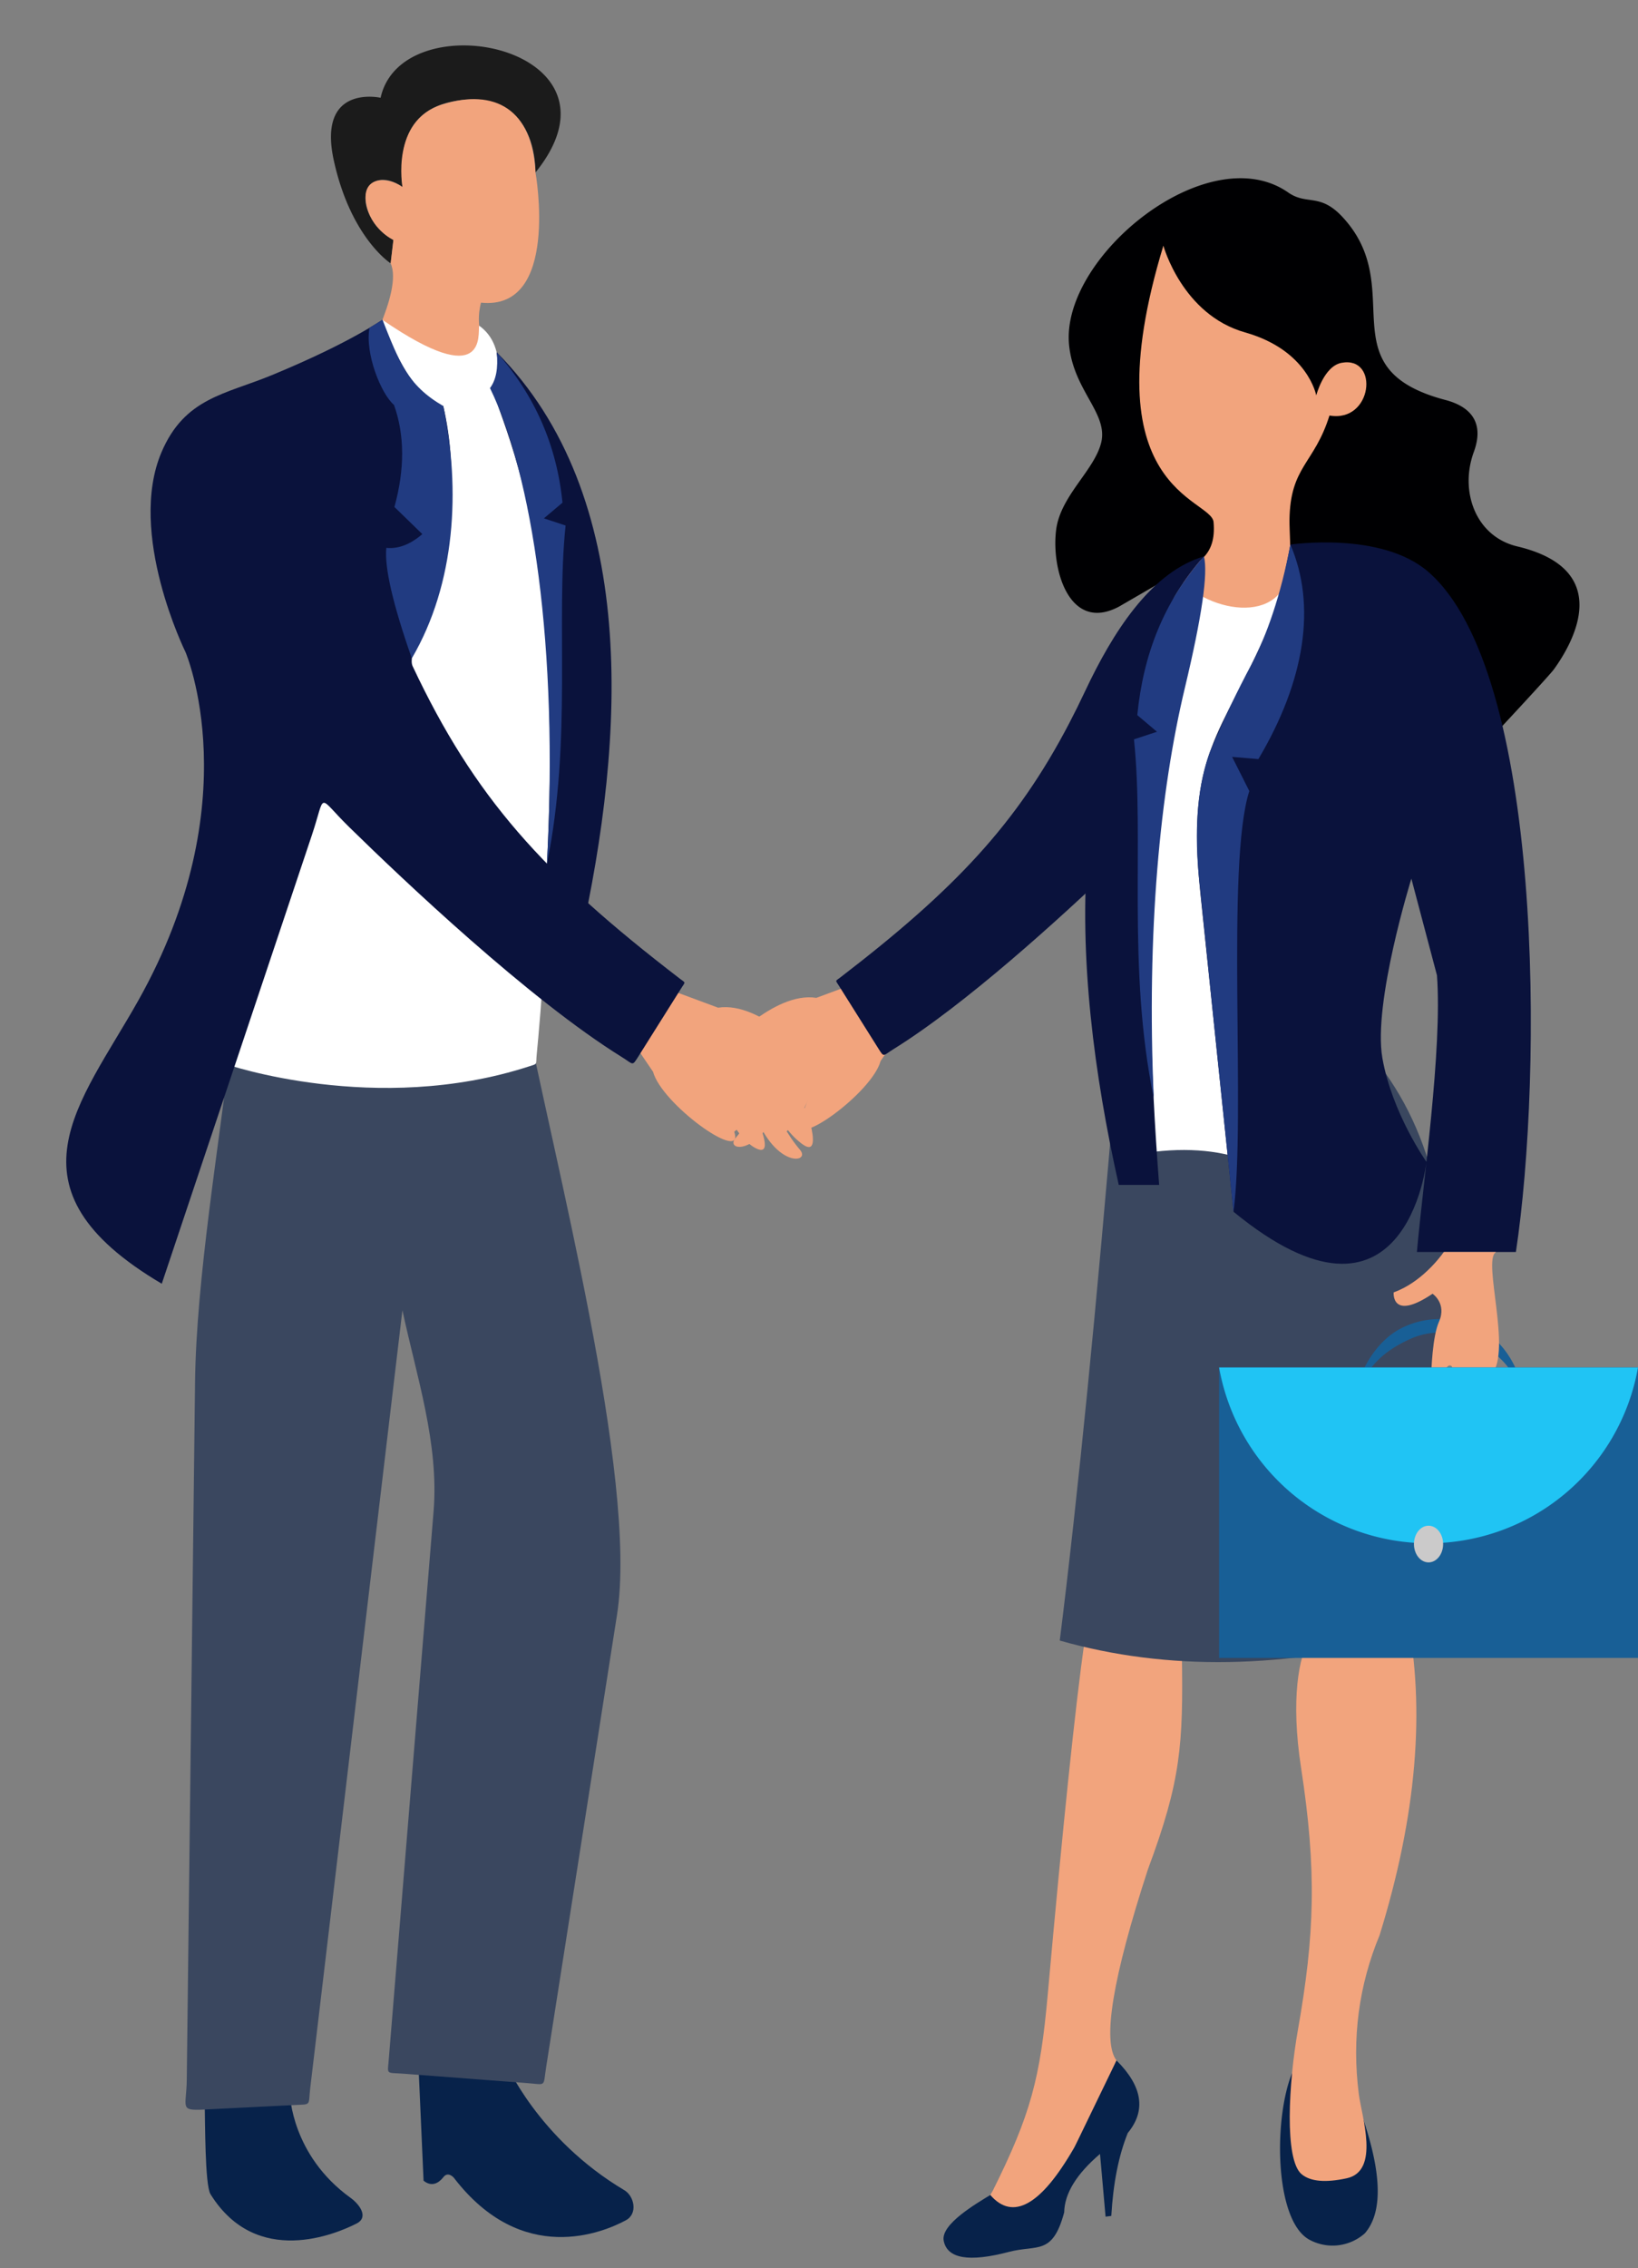
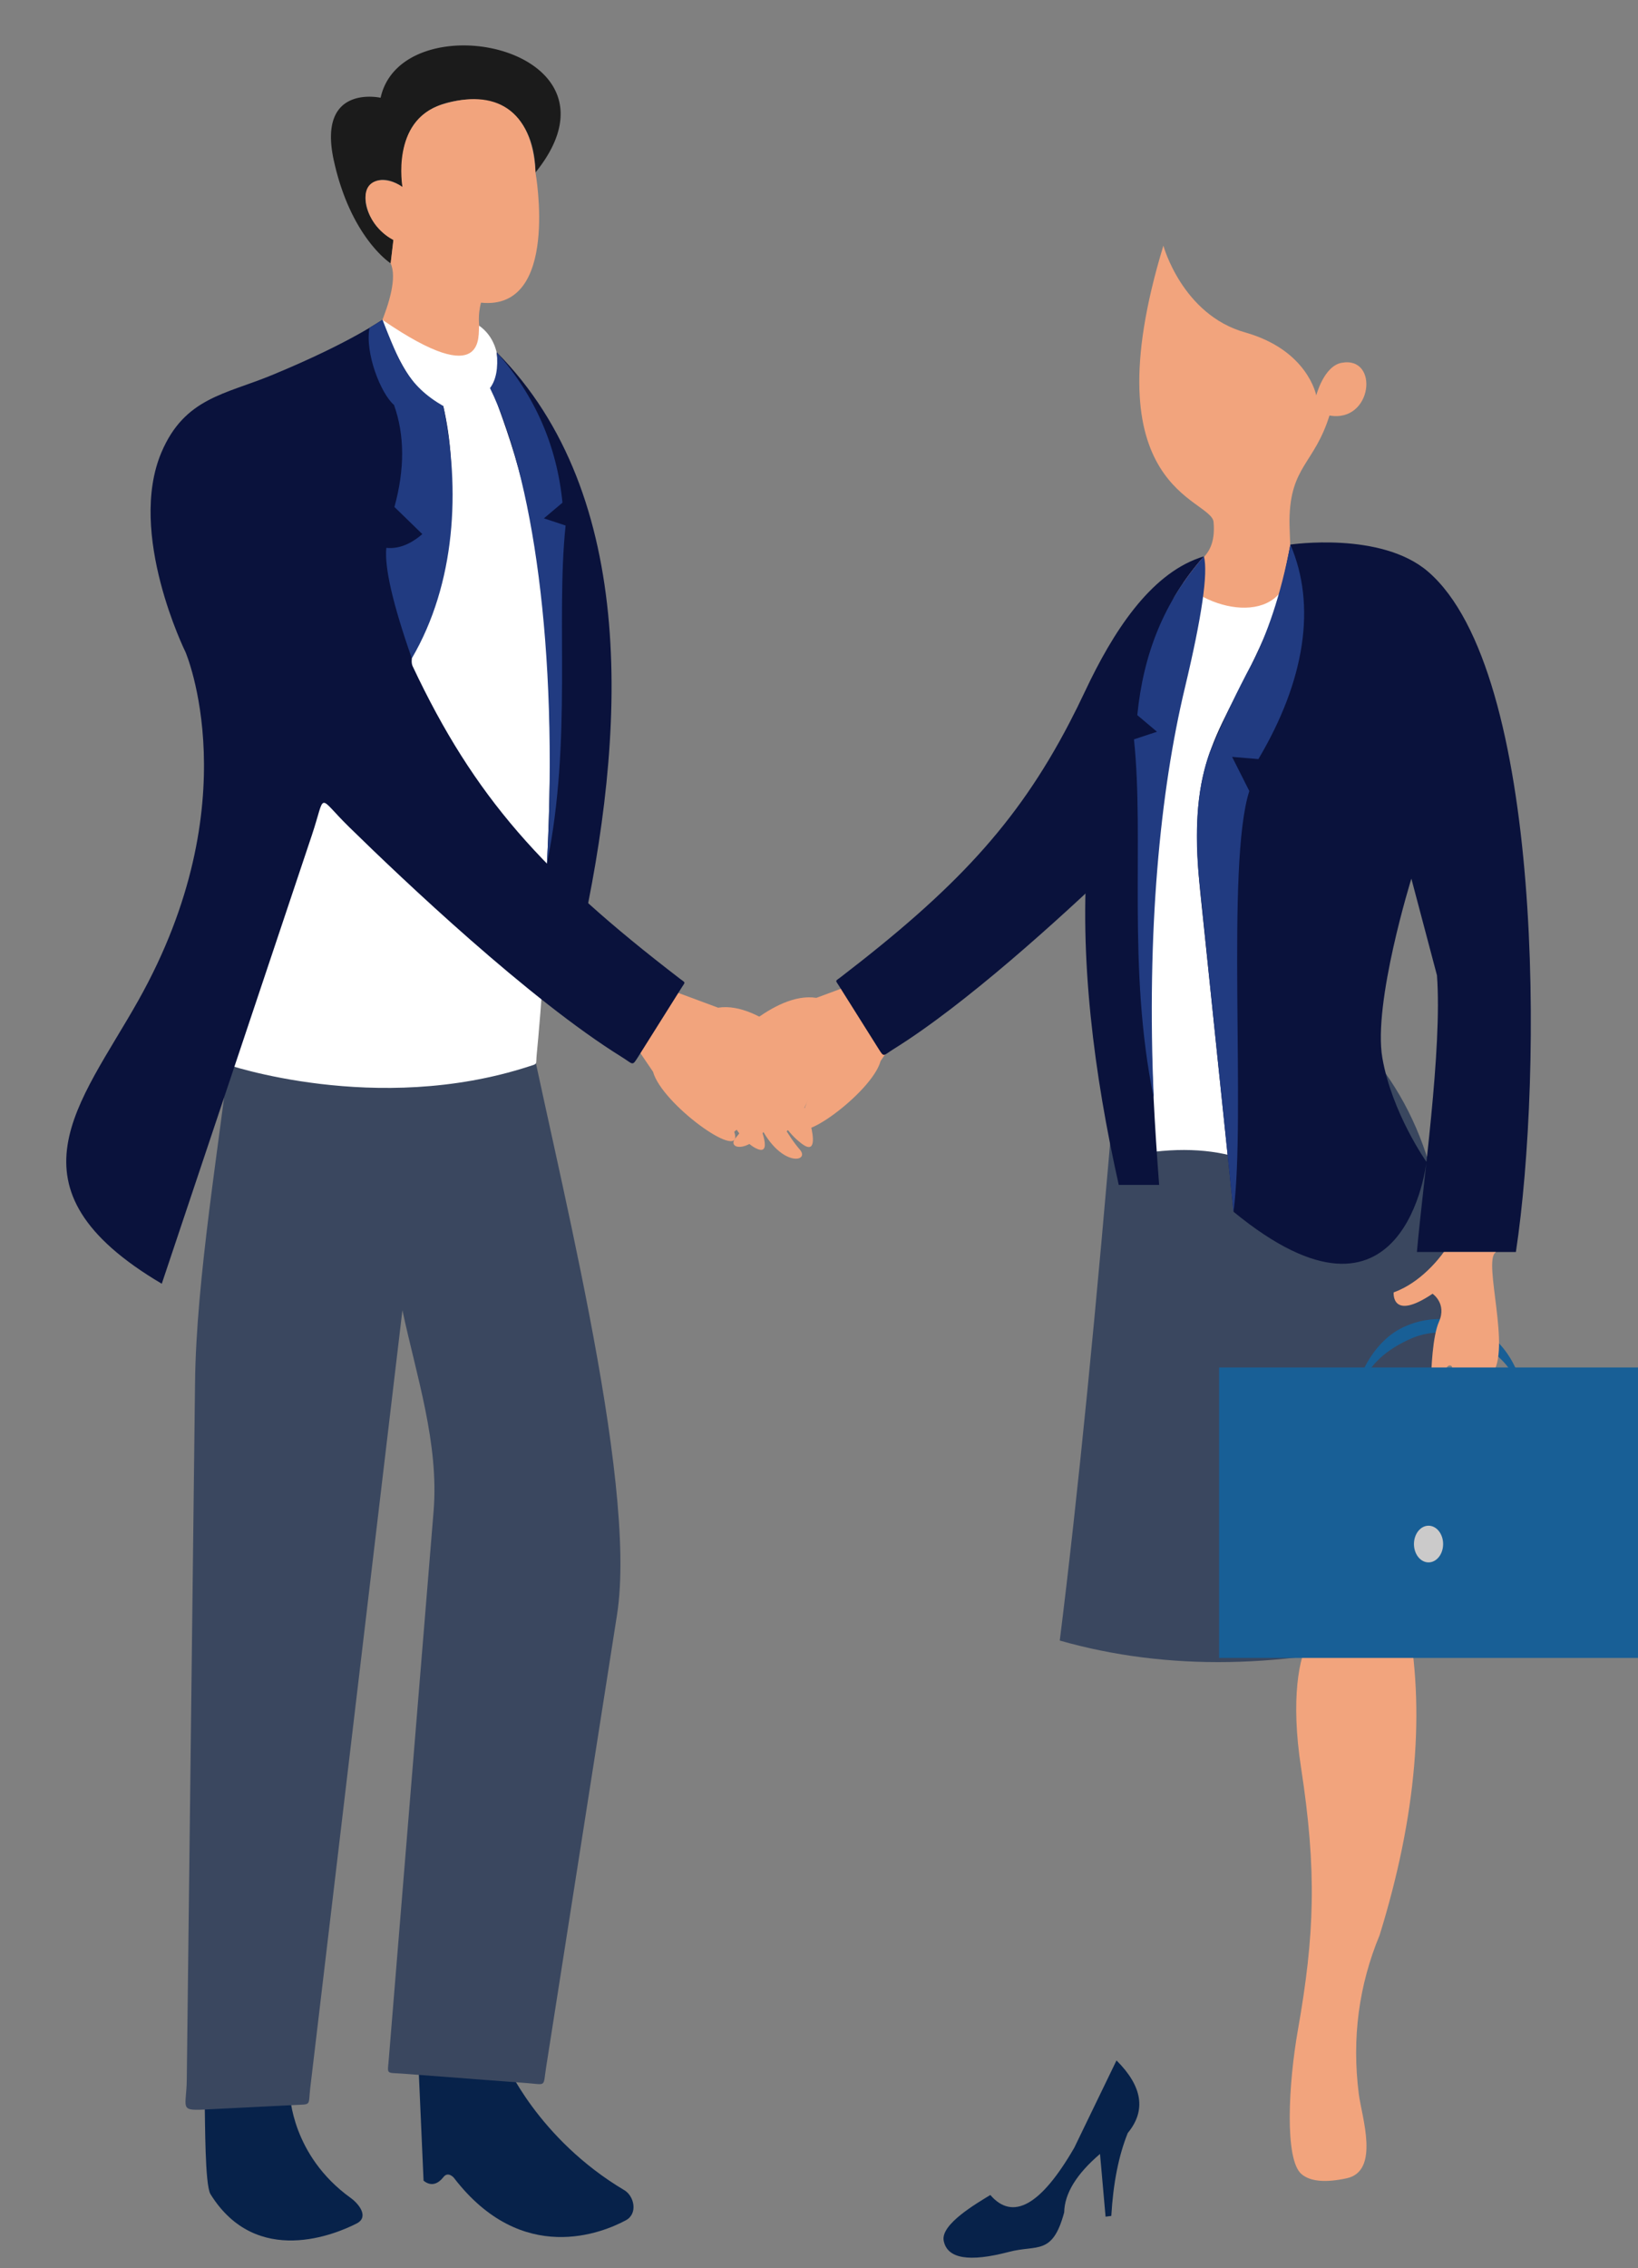
<svg xmlns="http://www.w3.org/2000/svg" height="1936.4" preserveAspectRatio="xMidYMid meet" version="1.0" viewBox="-56.6 -38.8 1399.4 1936.4" width="1399.4" zoomAndPan="magnify">
  <rect x="-56.6" y="-38.8" width="1399.4" height="1936.4" fill="#808080" stroke="none" />
  <g data-name="Layer 2">
    <g data-name="Layer 1">
      <g>
        <path d="M2233.83,708.91c7.42,27.41,75.62,76.55,69.89,53.11-2-8.14-7.68-20.91-7.68-20.91,8.37,20.48,20.06,31.08,27.3,33.87,13.75,5.3-.12-24.58-2.07-29.1,17.77,45.91,47.72,40.84,38,29.53-10.12-11.74-21.58-31.74-25.38-46.31,7.24,23.56,19.69,35.83,27.18,41.38,12.26,9.09,9.64-7,7.65-15.21-5.77-23.83-29.7-55.59-29.7-55.59,37,19.49,31.92-.77,31.92-.77s-44.22-50.52-81.53-44.69L2251.07,640l-30.27,49.75Z" fill="#f2a47d" fill-rule="evenodd" transform="translate(-1732.52 167.25)" />
      </g>
      <g>
        <path d="M1923.66,1582.06s1.28,51.83,51.76,88.21c7.4,5.33,15.9,16.44,5.17,21.91-17.08,8.71-85.51,38.2-124.81-25-4.94-7.94-4.51-63.22-5-76.42Z" fill="#07224a" fill-rule="evenodd" transform="translate(-1732.52 167.25)" />
      </g>
      <g>
        <path d="M2106.52,1551.56c.8,3.1,29.15,68.42,102.78,112.17,8.53,5.07,11.71,20.1,1.35,25.67-19.42,10.46-88.71,39.72-147-36.3,0,0-4.84-5.72-8.86-.58s-10,8.75-17,3.1l-4.44-100.37S2101.84,1571.88,2106.52,1551.56Z" fill="#07224a" fill-rule="evenodd" transform="translate(-1732.52 167.25)" />
      </g>
      <g>
        <path d="M2123.4,651.15c24.83,129.58,98,404.7,79.65,521.42L2142.46,1559c-2.67,17,.58,14.58-16.49,13.29l-105.45-8c-15.8-1.19-13.4,1.52-12.3-14.31l38.12-465.76c4.74-57.94-14.56-115.21-26.63-171.71L1941,1576.28c-1.86,15.66,1.47,14-13.57,14.75l-77.44,3.88c-21.11,1.06-14.78-1.78-14.5-25.66l7.06-594.86c1-89.17,20.82-203.42,31.14-294.47C1873.71,679.92,1973.7,696,2123.4,651.15Z" fill="#3a475f" fill-rule="evenodd" transform="translate(-1732.52 167.25)" />
      </g>
      <g>
        <path d="M2133.41-58.81c-.81-44.35-26.63-69.27-70.33-60.69-34.78,6.83-47,32.41-43.31,73.1-24-16.6-41.14,3.08-25.73,28.28a46.61,46.61,0,0,0,18,16.89l-2.36,20s-34-21.69-48.54-87.65,39.94-53.7,39.94-53.7C2019.47-206,2219.69-165.73,2133.41-58.81Z" fill="#1b1b1b" fill-rule="evenodd" transform="translate(-1732.52 167.25)" />
      </g>
      <g>
        <path d="M2133.41-58.81s21.17,118.16-46.55,111.15c0,0-6.32,20.57,4.53,37.94h0l.34,33.53c-34.15,11.33-100.51,15.39-108.35-16.62,0,0,37.28-64.44,26.28-88.41l2.36-20s-19.56-9-23.37-31.54,17.7-23.23,31.12-13.63c0,0-10.31-56.78,34.14-70.55S2130.81-113.11,2133.41-58.81Z" fill="#f2a47d" fill-rule="evenodd" transform="translate(-1732.52 167.25)" />
      </g>
      <g>
        <path d="M2002.65,67s-20.73,39.8,39.1,83.55-33.36,230-33.36,230c-9,20.15-18,40.89-26.92,62l-102.41,1,2.33,232.66q-6.21,13.29-12.5,26.22s128.41,44.35,259,1.91c7.7-2.5,5.68-1,6.55-10,5.77-59.61,38.14-430.83-35.93-563.92,0,0,13.07-39.72-13.25-58.46C2084.05,78.93,2092.79,128.91,2002.65,67Z" fill="#fff" fill-rule="evenodd" transform="translate(-1732.52 167.25)" />
      </g>
      <g>
        <path d="M2002.65,67c-.1-.52-25.17,18.6-94.43,47.19-39.93,16.48-74.45,19.35-94.26,65.68-29.69,69.4,20.43,170.72,20.43,170.72s55.1,127.89-40.38,297.63c-49.61,88.18-118.1,160.06,20.12,241.67l128.18-382.8c12.42-37.09,3.94-34.47,31.77-7.21,45.84,44.9,153.81,147.35,233.29,196.62,9.86,6.12,8.44,8.08,14-.76l36.78-58.47c3.41-5.43,3.67-3.92-1.41-7.82-117-89.79-175.64-154.94-228.29-266.76-8.52-18.1,53.12-105.73,26.17-222.12C2054.62,140.58,2027,137.23,2002.65,67Z" fill="#0a123c" fill-rule="evenodd" transform="translate(-1732.52 167.25)" />
      </g>
      <g>
        <path d="M2100.28,94.7s2.91,18.23-1.6,35.23c-1.66,6.24,32.54,70.45,42.44,190.79,7.61,92.38,5.09,181.92-2.23,277.46h32.53C2210.91,421.6,2221.7,216.94,2100.28,94.7Z" fill="#0a123c" fill-rule="evenodd" transform="translate(-1732.52 167.25)" />
      </g>
      <g>
        <path d="M2002.65,67c-6.34,3.94-11.05,6.8-11.05,6.8-4,21.78,9.76,56.32,20.94,65.87q13.71,38.56.35,87.09l23.84,23.15q-15.45,13.32-30.75,11.75-2.55,24.94,21.77,94.34c37.45-64,41.74-144.16,26.87-215.43C2023.8,122.73,2017.16,102.92,2002.65,67Z" fill="#213b81" fill-rule="evenodd" transform="translate(-1732.52 167.25)" />
      </g>
      <g>
        <path d="M2143.21,531.26c10-186.07-12.76-332.33-48.67-406q7.82-10.43,5.74-30.58,49,55.49,56.18,128.41l-15.86,13.38,18.53,6.12C2150.63,323.72,2164.82,425.62,2143.21,531.26Z" fill="#213b81" fill-rule="evenodd" transform="translate(-1732.52 167.25)" />
      </g>
      <g>
        <path d="M2428.24,699.77c-7.33,27.05-74.63,75.55-69,52.42,2-8,7.57-20.64,7.57-20.64-8.25,20.21-19.79,30.67-26.94,33.43-13.56,5.22.13-24.26,2-28.72-17.53,45.3-47.09,40.3-37.47,29.14,10-11.59,21.31-31.32,25.05-45.7-7.14,23.25-19.42,35.35-26.82,40.84-12.1,9-9.52-6.89-7.55-15,5.69-23.51,29.31-54.86,29.31-54.86-36.54,19.24-31.5-.75-31.5-.75s43.64-49.85,80.45-44.11l37.81-14,29.87,49.09Z" fill="#f2a47d" fill-rule="evenodd" transform="translate(-1732.52 167.25)" />
      </g>
      <g>
-         <path d="M2837.15,1593.44q29,79.23,4.8,107.11a41.49,41.49,0,0,1-47.37,5.46c-32.35-17.57-30.66-118.15-10.46-151C2789,1594.39,2822.06,1630.37,2837.15,1593.44Z" fill="#07224a" fill-rule="evenodd" transform="translate(-1732.52 167.25)" />
-       </g>
+         </g>
      <g>
        <path d="M2877.85,1173l-83.18,20.61c-9,14.08-16.2,51-7.24,109.25,13.55,88.07,11.72,142.69-2.68,224.18-8,45.31-11.61,110.62,3.13,123q11.25,9.45,38.57,3.53c28.66-6.2,12.76-52.71,10.33-72q-9-71,17.81-135.62Q2901.92,1293.2,2877.85,1173Z" fill="#f2a47d" fill-rule="evenodd" transform="translate(-1732.52 167.25)" />
      </g>
      <g>
-         <path d="M2602.64,1193.77l83,12.69c1.19,77-.71,107.49-29,183.32q-45.3,139-26.86,163.19c-10.22,24.37-53.75,124.41-85,126.25-12.26.72-19.82-1.46-22.89-7-1.64-3,.87-5.36,2.37-8.38,32.25-64.73,40.39-95.76,46.76-166.9Q2590.4,1280.44,2602.64,1193.77Z" fill="#f2a47d" fill-rule="evenodd" transform="translate(-1732.52 167.25)" />
-       </g>
+         </g>
      <g>
        <path d="M2593.72,1627.45c-28.7,49.64-52.61,62.48-71.75,40.38-11.13,6.89-42.53,24.83-39.82,39q4.41,23.07,55.82,9.56c24.13-6.34,37.12,3.43,47.13-33.75q.43-24.12,30.6-49.86l4.74,53.57,4.9-.64q2.43-42,14.07-70.81,23.73-28.73-9.63-61.94Z" fill="#07224a" fill-rule="evenodd" transform="translate(-1732.52 167.25)" />
      </g>
      <g>
        <path d="M2629.09,713.51q-24.4,293.93-47.78,481,137.79,39.19,302.6-5.1,8.53-83.77,21.23-220,23.87-168.08-50.36-265.74Q2723.5,745.47,2629.09,713.51Z" fill="#3a475f" fill-rule="evenodd" transform="translate(-1732.52 167.25)" />
      </g>
      <g>
-         <path d="M2793.23,266.72c.35.12,14,4.74,34.24,12.43,18,6.85,41.23,16.14,64.86,26.86,43.53,19.75,49.66,85.78,66,108.91,0,0,41.49-44.49,45.2-49.63,16.25-22.51,52.23-85-31.35-104.86-35.76-8.52-49.39-47.2-37.13-80.62,10.48-28.54-7.11-39.88-24.1-44.35-102.74-27-30.8-95-88.29-156.47-19.26-20.57-30.19-9.55-46.19-20.71-68.39-47.68-195,55-187.17,130.48,4,39.08,33.83,58.25,27.3,83.49-6.1,23.55-34.58,45-38.36,73.84-4.43,33.78,11.3,88.46,53.85,65.64l50.27-29.12,1.37-.79A154.18,154.18,0,0,1,2793.23,266.72Z" fill="#000002" fill-rule="evenodd" transform="translate(-1732.52 167.25)" />
-       </g>
+         </g>
      <g>
        <path d="M2786,268.82c-35.14,37.05-65.37,45.06-86.06,16.72-44,94.59-59.44,254.91-50.8,488.27.86,4,.86,5.72,0,5.24q53.88-9,93.9,6.22-63.72-293.57,46.72-516.45Z" fill="#fff" fill-rule="evenodd" transform="translate(-1732.52 167.25)" />
      </g>
      <g>
        <path d="M2707.15,271.34s-13.83,19.34-9,37.38c1.76,6.62-23.78,74.75-34.29,202.41-8.07,98-5.41,193,2.36,294.38h-34.51C2589.77,618.17,2578.33,401,2707.15,271.34Z" fill="#0a123c" fill-rule="evenodd" transform="translate(-1732.52 167.25)" />
      </g>
      <g>
        <path d="M2669.84,3.67s16,58.86,69.78,74.06,60.81,53.8,60.81,53.8,6.45-25,21.66-27.85c32.38-6,26.56,51.45-10.36,45-12.95,41.53-33.62,43.21-34.16,89.44-.06,8.84,1.28,25.22.35,38.16C2774,331.09,2703,316,2680.2,283.86c17.46-7.89,35.16-14.44,32.51-44.22C2710.89,219.13,2606,213.31,2669.84,3.67Z" fill="#f2a47d" fill-rule="evenodd" transform="translate(-1732.52 167.25)" />
      </g>
      <g>
        <path d="M2778.39,258.86S2855.78,247.33,2896,282c98.77,85.14,98.09,428.25,75,580.8h-84.57c4.95-57,21.83-173,17.14-236.18l-21.87-82.56s-33,106.08-24.77,153.14,37.67,88.64,37.67,88.64-17.85,163.16-164.8,42.63L2701.44,556.4c-12.6-120.75,18.1-133.45,58-226.19C2767.89,310.7,2771.91,292.21,2778.39,258.86Z" fill="#0a123c" fill-rule="evenodd" transform="translate(-1732.52 167.25)" />
      </g>
      <g>
        <path d="M2648,513.82q-9,9-18.41,18.2c-48.64,46.46-128.9,119.5-190.47,157.68-9,5.59-7.73,7.39-12.82-.7l-33.67-53.52c-3.12-5-3.36-3.59,1.3-7.16,97.27-74.65,150.48-130.71,195.53-217.06q7-13.42,13.43-27.11c23.93-50.86,55.19-98.93,97.53-113.91q2.12-.75,4.17-1.38l-.12.05c-34.63,39.24-51.83,84-56.93,135.55l16.82,14.19-19.66,6.49C2647.59,452.64,2648,482.4,2648,513.82Z" fill="#0a123c" fill-rule="evenodd" transform="translate(-1732.52 167.25)" />
      </g>
      <g>
        <path d="M2661.6,731.39c-6.19-142.61,5.4-261.67,26.63-350.34h0q21.72-90.81,16.25-112.14c-34.63,39.24-51.83,84-56.93,135.55l16.82,14.19-19.66,6.49C2653.73,511.2,2638.68,619.31,2661.6,731.39Z" fill="#213b81" fill-rule="evenodd" transform="translate(-1732.52 167.25)" />
      </g>
      <g>
        <path d="M2745.22,361c12.71-24.28,25-58.83,33.11-102.17,22.39,52,12.58,115.94-27.31,183.15l-22.46-1.87,14.7,29.15c-20.18,62.57-2.74,277.89-13.52,359.19q-14-134.49-14-134.48-15.9-154.57-15.89-154.57-5.35-62.23,9.64-103.24Q2726.77,395.17,2745.22,361Z" fill="#213b81" fill-rule="evenodd" transform="translate(-1732.52 167.25)" />
      </g>
      <g>
        <path d="M2835.57,987.78a1.51,1.51,0,0,1-3-.61c5.13-24.41,20.39-51,44.14-61a71.13,71.13,0,0,1,30.68-6.09,78.13,78.13,0,0,1,29.77,6.8c23.44,10.53,37.36,35.55,41.1,60.33a1.51,1.51,0,0,1-3,.45c-3.75-24.78-20.29-40.09-42.83-50.21a66.47,66.47,0,0,0-25.37-5.8,59.7,59.7,0,0,0-25.73,5.13C2858.28,946.94,2840.92,962.35,2835.57,987.78Z" fill="#185f96" fill-rule="evenodd" transform="translate(-1732.52 167.25)" />
      </g>
      <g>
        <path d="M2909.42,862.81c-3.57,5-19.61,26.13-42.85,34.46,0,0-2.31,25.05,33.24,1.16,0,0,12.39,8.34,5.48,23.89-5.48,12.31-6.61,40.33-6.85,51.45-.31,14.79,7.44,12.35,10.24-.89.68-3.22,2.09-15.25,7-12.93,3.77,1.76-5.47,19,.11,21.21,5.39,2.17,19.21,4.92,34.77-14.12,16.72-20.47-7.74-96.13,3-103.8.22-.16.3-.3.27-.43Z" fill="#f2a47d" fill-rule="evenodd" transform="translate(-1732.52 167.25)" />
      </g>
      <g>
        <path d="M984.91 1128.62H1342.79V1376.58H984.91z" fill="#185f96" />
      </g>
      <g>
-         <path d="M2717.44,961.38h357.87a181.71,181.71,0,0,1-357.87,0Z" fill="#20c4f4" fill-rule="evenodd" transform="translate(-1732.52 167.25)" />
-       </g>
+         </g>
      <g>
        <ellipse cx="1163.85" cy="1279.37" fill="#cbcaca" rx="12.46" ry="15.66" />
      </g>
    </g>
  </g>
</svg>